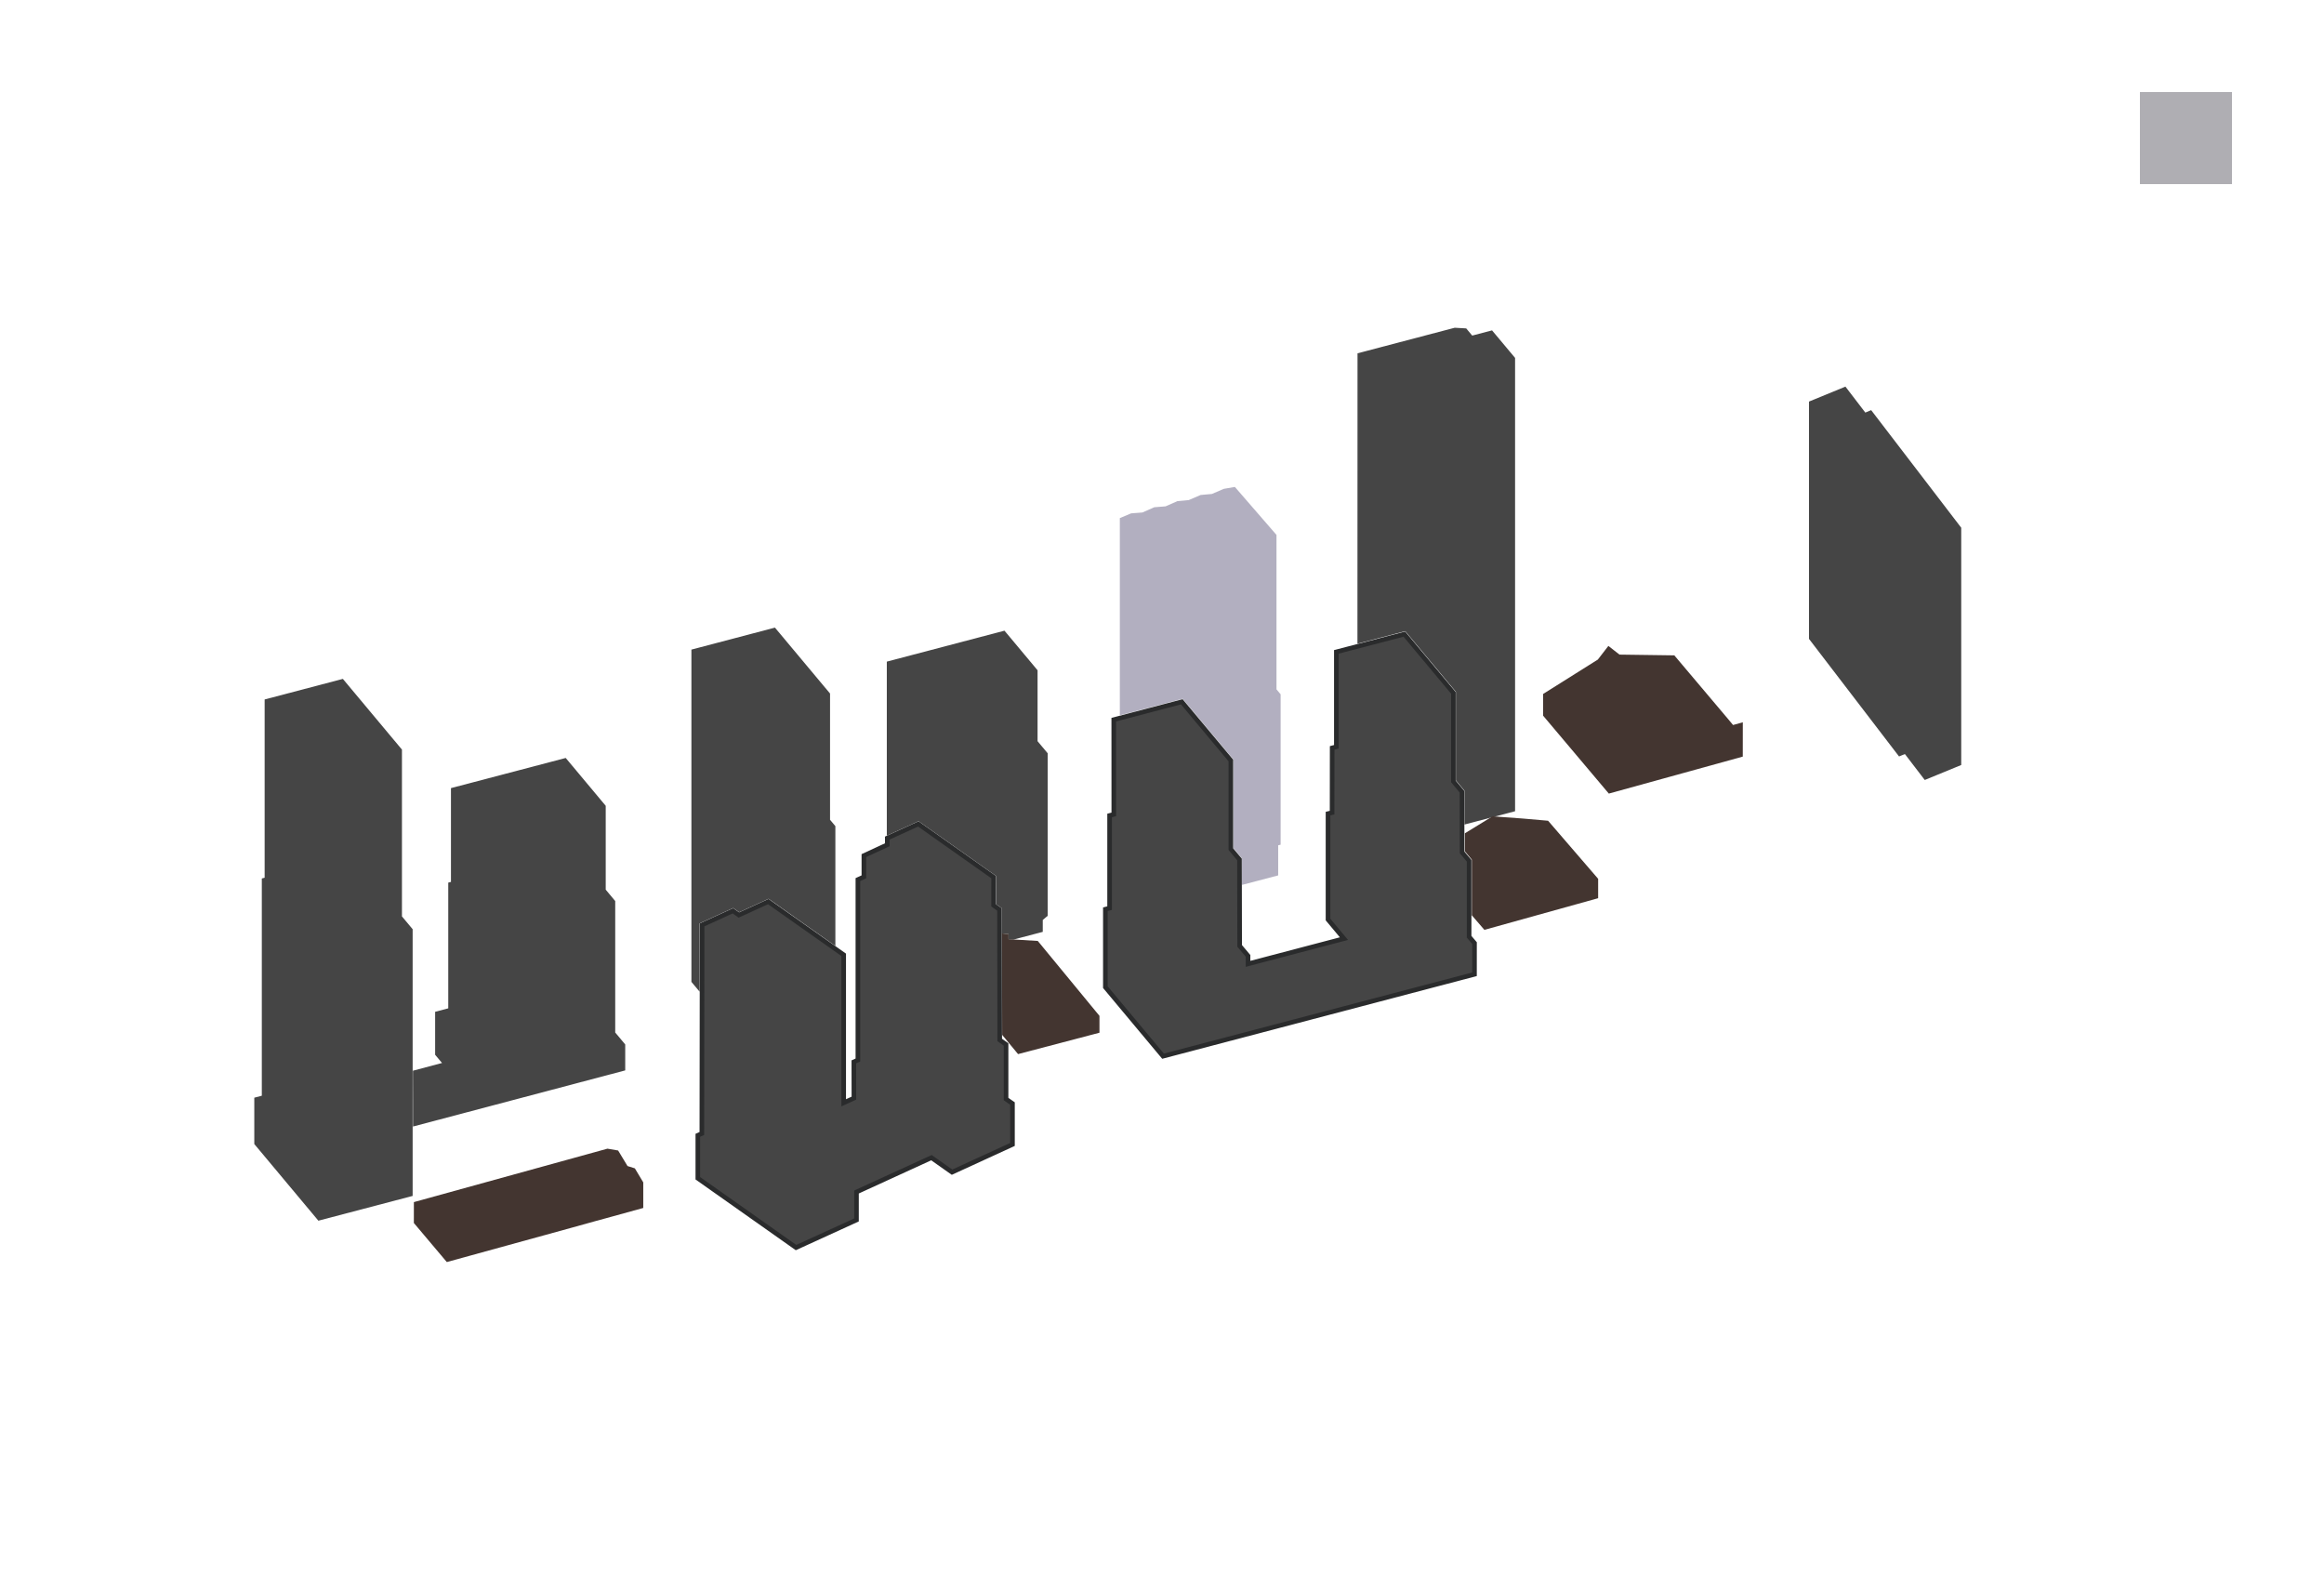
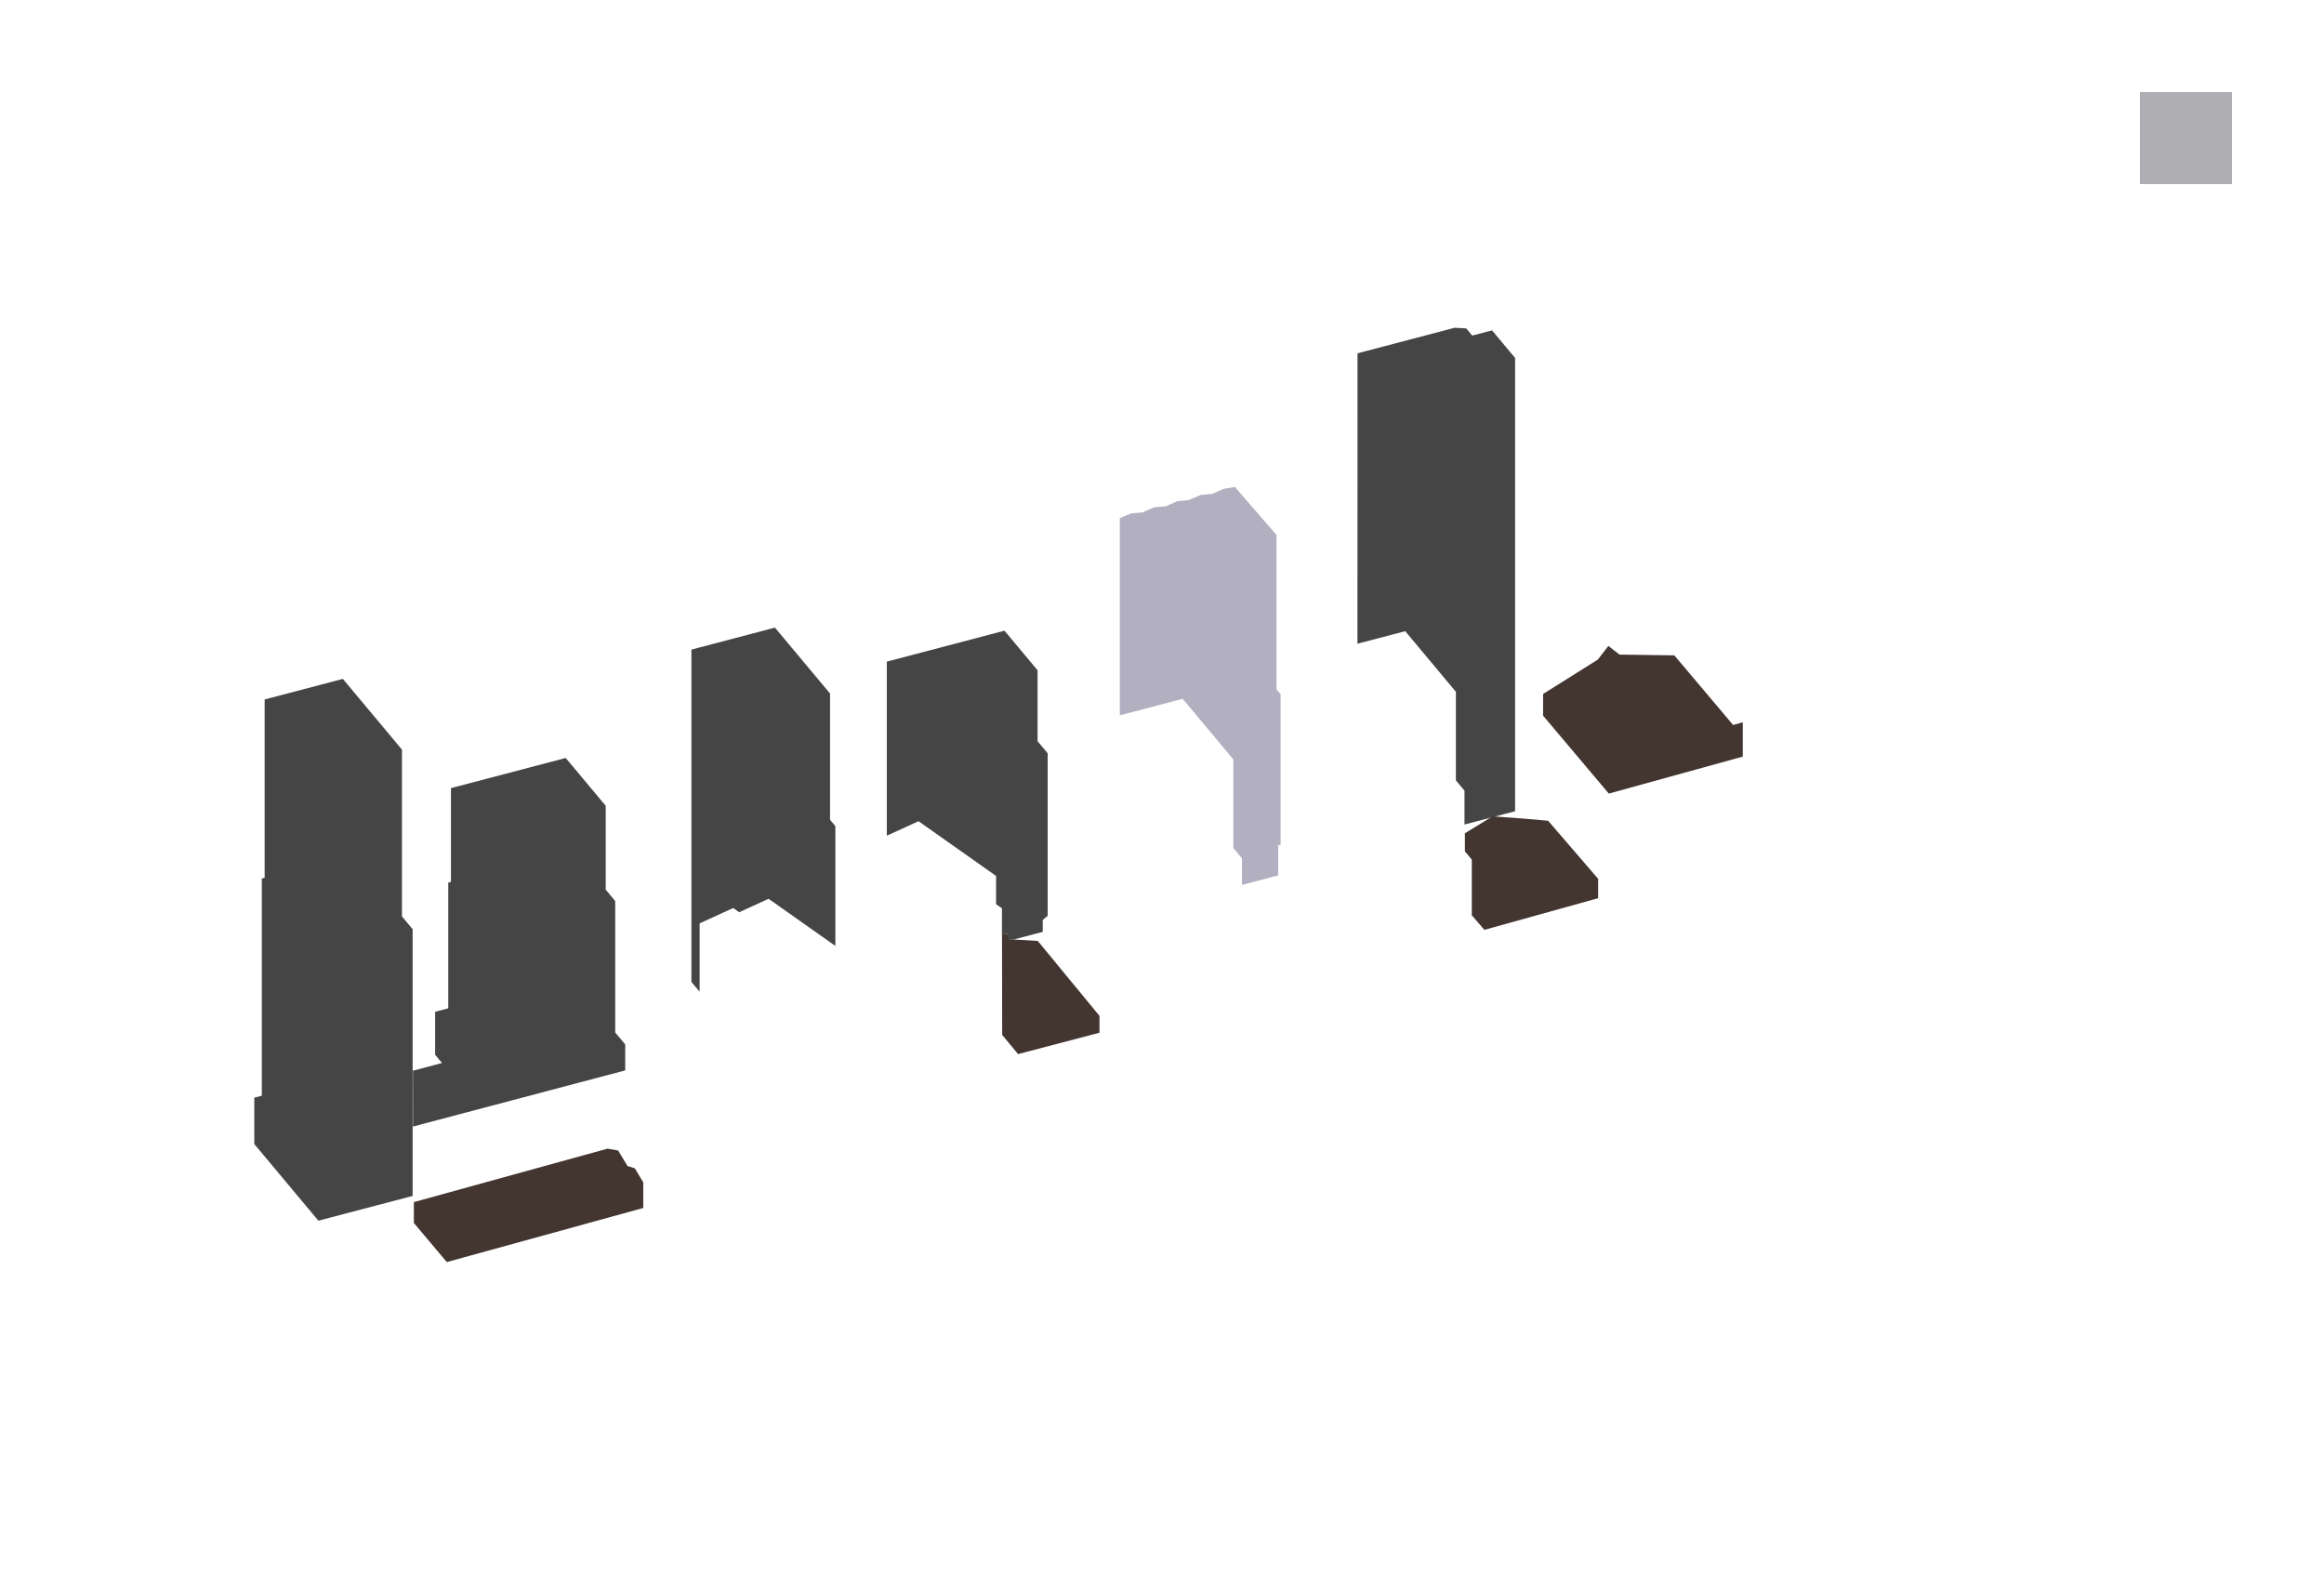
<svg xmlns="http://www.w3.org/2000/svg" width="505" height="345" viewBox="0 0 505 345" fill="none">
  <path d="M135.859 232.559V226.925L133.686 224.323V195.766L131.623 193.294V175.075L122.93 164.678L97.991 171.23V191.61L97.407 191.761V219.074L94.554 219.828V229.162L96.05 230.951L89.726 232.626L89.739 239.099V244.758L135.859 232.559Z" fill="#454545" />
  <path d="M57.506 151.964V190.701L56.892 190.86V238.06L55.258 238.487V248.558L69.183 265.214L89.667 259.831V201.882L87.343 199.105V162.86L74.502 147.498L57.51 151.968L57.506 151.964Z" fill="#454545" />
  <path d="M329.223 176.249V77.761L324.218 71.779L319.907 72.91L318.605 71.351L316.105 71.209L294.986 76.76L294.969 139.857L305.352 137.13L316.361 150.305V169.546L318.231 171.787V179.139L329.219 176.253L329.223 176.249Z" fill="#454545" />
  <path d="M150.242 141.139V213.327L152.028 215.464V200.613L159.322 197.279L160.625 198.196L167.012 195.276L181.525 205.519V179.491L180.366 178.105V150.678L168.394 136.359L150.242 141.135V141.139Z" fill="#454545" />
  <path d="M226.591 202.461V199.876L227.658 198.971V163.66L225.461 161.034V145.626L218.271 137.025L192.702 143.749V181.569L199.594 178.419L216.443 190.312V196.445L217.721 197.346V202.8L219.17 202.963V204.069L220.2 204.14L226.591 202.461Z" fill="#454545" />
  <path d="M277.745 190.19V183.655L278.275 183.521V150.841L277.38 149.777V116.222L268.337 105.795L265.929 106.21L263.345 107.32L260.891 107.542L258.307 108.652L255.857 108.874L253.273 110.013L250.823 110.206L248.239 111.346L245.79 111.534L243.336 112.565V155.416L256.996 151.826L268.005 165.001V184.242L269.875 186.483V192.26L277.741 190.195L277.745 190.19Z" fill="#B2AFC0" />
-   <path d="M426.165 166.211L418.245 169.462L413.929 163.827L412.656 164.351L393.088 138.805V87.249L401.009 83.998L405.328 89.637L406.601 89.109L426.17 114.655V166.211H426.165Z" fill="#454545" />
-   <path d="M215.913 190.562L215.905 193.344V196.687L216.116 196.836L217.188 197.596L217.237 225.687L217.238 225.943L217.447 226.093L218.616 226.924V238.781L218.829 238.931L220.007 239.753V248.647L206.877 254.674L202.638 251.686L202.403 251.52L202.142 251.64L186.405 258.849L186.114 258.982V265.052L172.977 271.054L151.637 255.995V246.662L152.218 246.399L152.511 246.267V245.945L152.569 200.938L159.268 197.882L160.322 198.633L160.558 198.8L160.82 198.68L166.945 195.879L183.332 207.444V239.602L184.04 239.277L185.259 238.721L185.551 238.587V238.265L185.538 230.703L186.123 230.438L186.416 230.306V191.106L187.427 190.646L187.719 190.512V185.893L192.518 183.669L192.81 183.534L192.808 183.213L192.801 182.086L199.548 179.009L215.913 190.562Z" fill="#454545" stroke="#2A2B2C" />
-   <path d="M315.819 150.527V169.772L315.935 169.911L317.689 172.018L317.714 185.021V185.203L317.832 185.343L319.235 187.004V203.52L319.355 203.659L320.41 204.901L320.404 211.676L252.726 229.473L240.193 214.476V197.541L240.74 197.396L241.112 197.299V177.177L241.654 177.033L242.025 176.934V176.55L242.016 156.357L256.799 152.473L267.463 165.223V184.486L267.58 184.625L269.337 186.719L269.375 205.33V205.513L269.492 205.651L271.195 207.67V209.409L271.821 209.244L291.277 204.129L292.037 203.929L291.533 203.325L288.573 199.781V176.774L289.084 176.645L289.46 176.549V176.161L289.476 162.493L290.014 162.35L290.385 162.25V141.629L305.162 137.771L315.819 150.527Z" fill="#454545" stroke="#2A2B2C" />
  <path d="M221.225 229.019L217.771 224.847L217.733 202.799L219.154 202.958V204.047L225.507 204.433L238.911 220.708V224.373L221.225 229.019Z" fill="#433530" />
  <path d="M89.936 265.718L97.092 274.201L124.413 266.686L129.186 265.358L133.17 264.269L139.779 262.446V256.891L137.956 253.842L136.359 253.339L134.317 249.962L131.997 249.564L89.936 261.173L89.928 265.718H89.936Z" fill="#433530" />
  <path d="M347.27 190.932L336.396 178.318L330.887 177.837L325.139 177.418L324.37 177.334L318.319 181.046V184.962L319.819 186.755V198.858L322.554 202.025L347.274 195.146V190.936L347.27 190.932Z" fill="#433530" />
  <path d="M335.303 155.478L349.594 172.419L378.701 164.384L378.709 156.927L376.587 157.518L375.52 156.232L363.826 142.387L351.913 142.223L349.497 140.334L347.207 143.3L335.316 150.773L335.307 155.478H335.303Z" fill="#433530" />
  <g filter="url(#filter0_n_1769_157304)">
    <rect x="465" y="20" width="20" height="20" fill="#AFAEB3" />
  </g>
  <defs>
    <filter id="filter0_n_1769_157304" x="465" y="20" width="20" height="20" filterUnits="userSpaceOnUse" color-interpolation-filters="sRGB">
      <feFlood flood-opacity="0" result="BackgroundImageFix" />
      <feBlend mode="normal" in="SourceGraphic" in2="BackgroundImageFix" result="shape" />
      <feTurbulence type="fractalNoise" baseFrequency="1.111 1.111" stitchTiles="stitch" numOctaves="3" result="noise" seed="5073" />
      <feColorMatrix in="noise" type="luminanceToAlpha" result="alphaNoise" />
      <feComponentTransfer in="alphaNoise" result="coloredNoise1">
        <feFuncA type="discrete" />
      </feComponentTransfer>
      <feComposite operator="in" in2="shape" in="coloredNoise1" result="noise1Clipped" />
      <feFlood flood-color="rgba(0, 0, 0, 0.35)" result="color1Flood" />
      <feComposite operator="in" in2="noise1Clipped" in="color1Flood" result="color1" />
      <feMerge result="effect1_noise_1769_157304">
        <feMergeNode in="shape" />
        <feMergeNode in="color1" />
      </feMerge>
    </filter>
  </defs>
</svg>